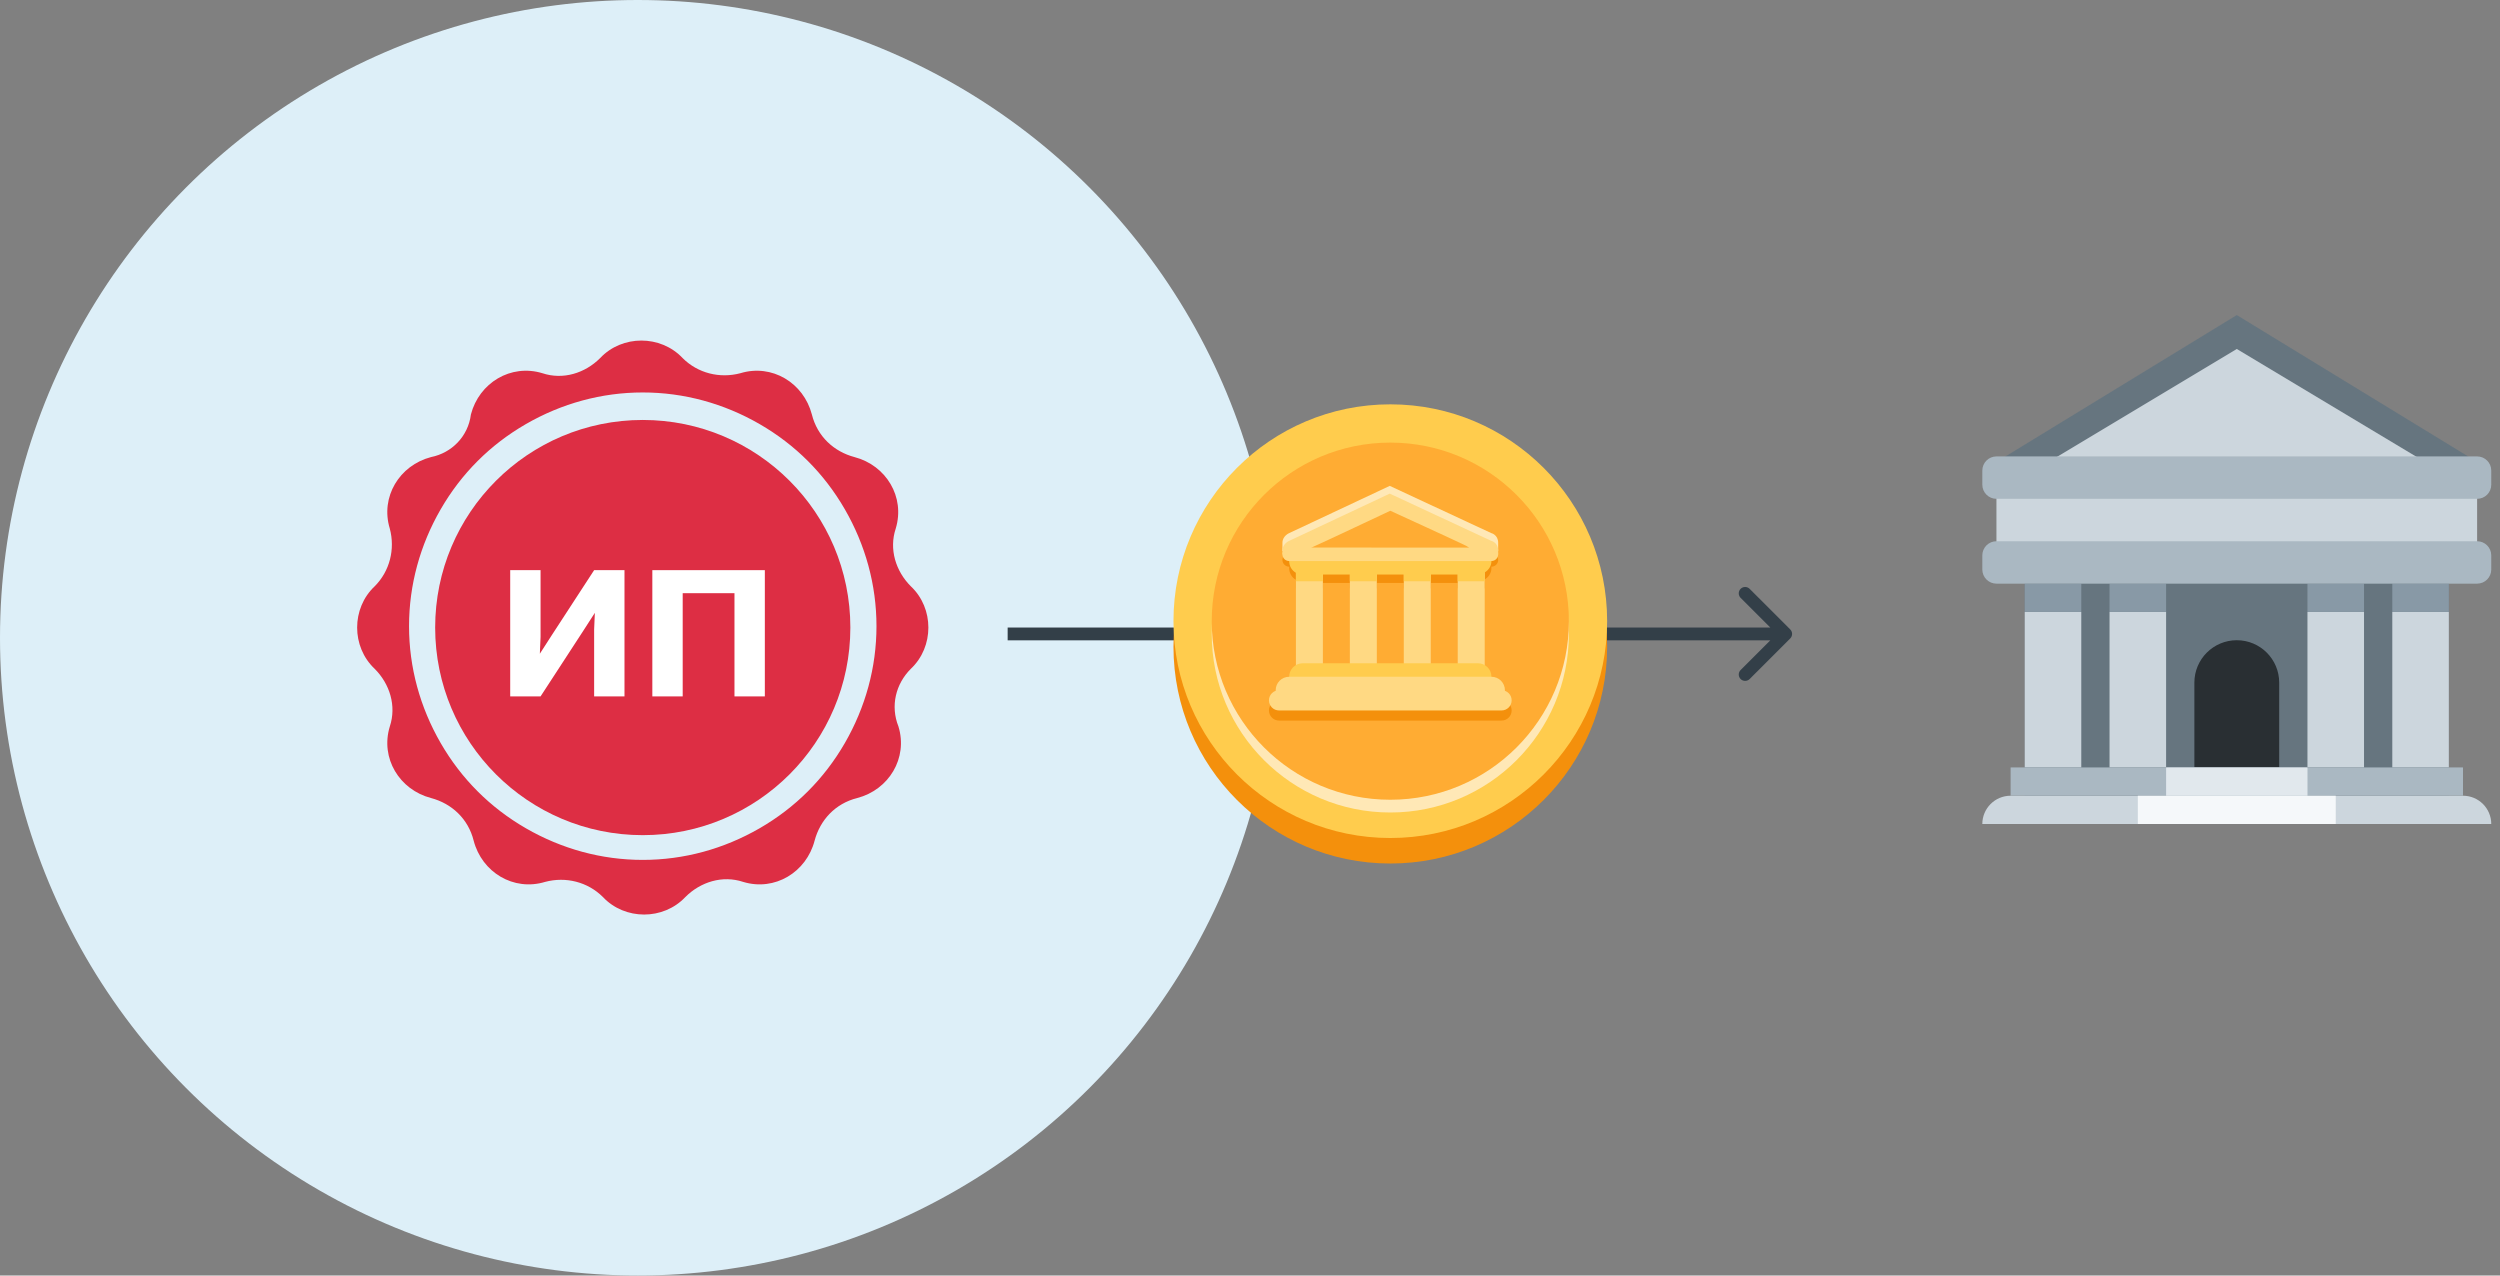
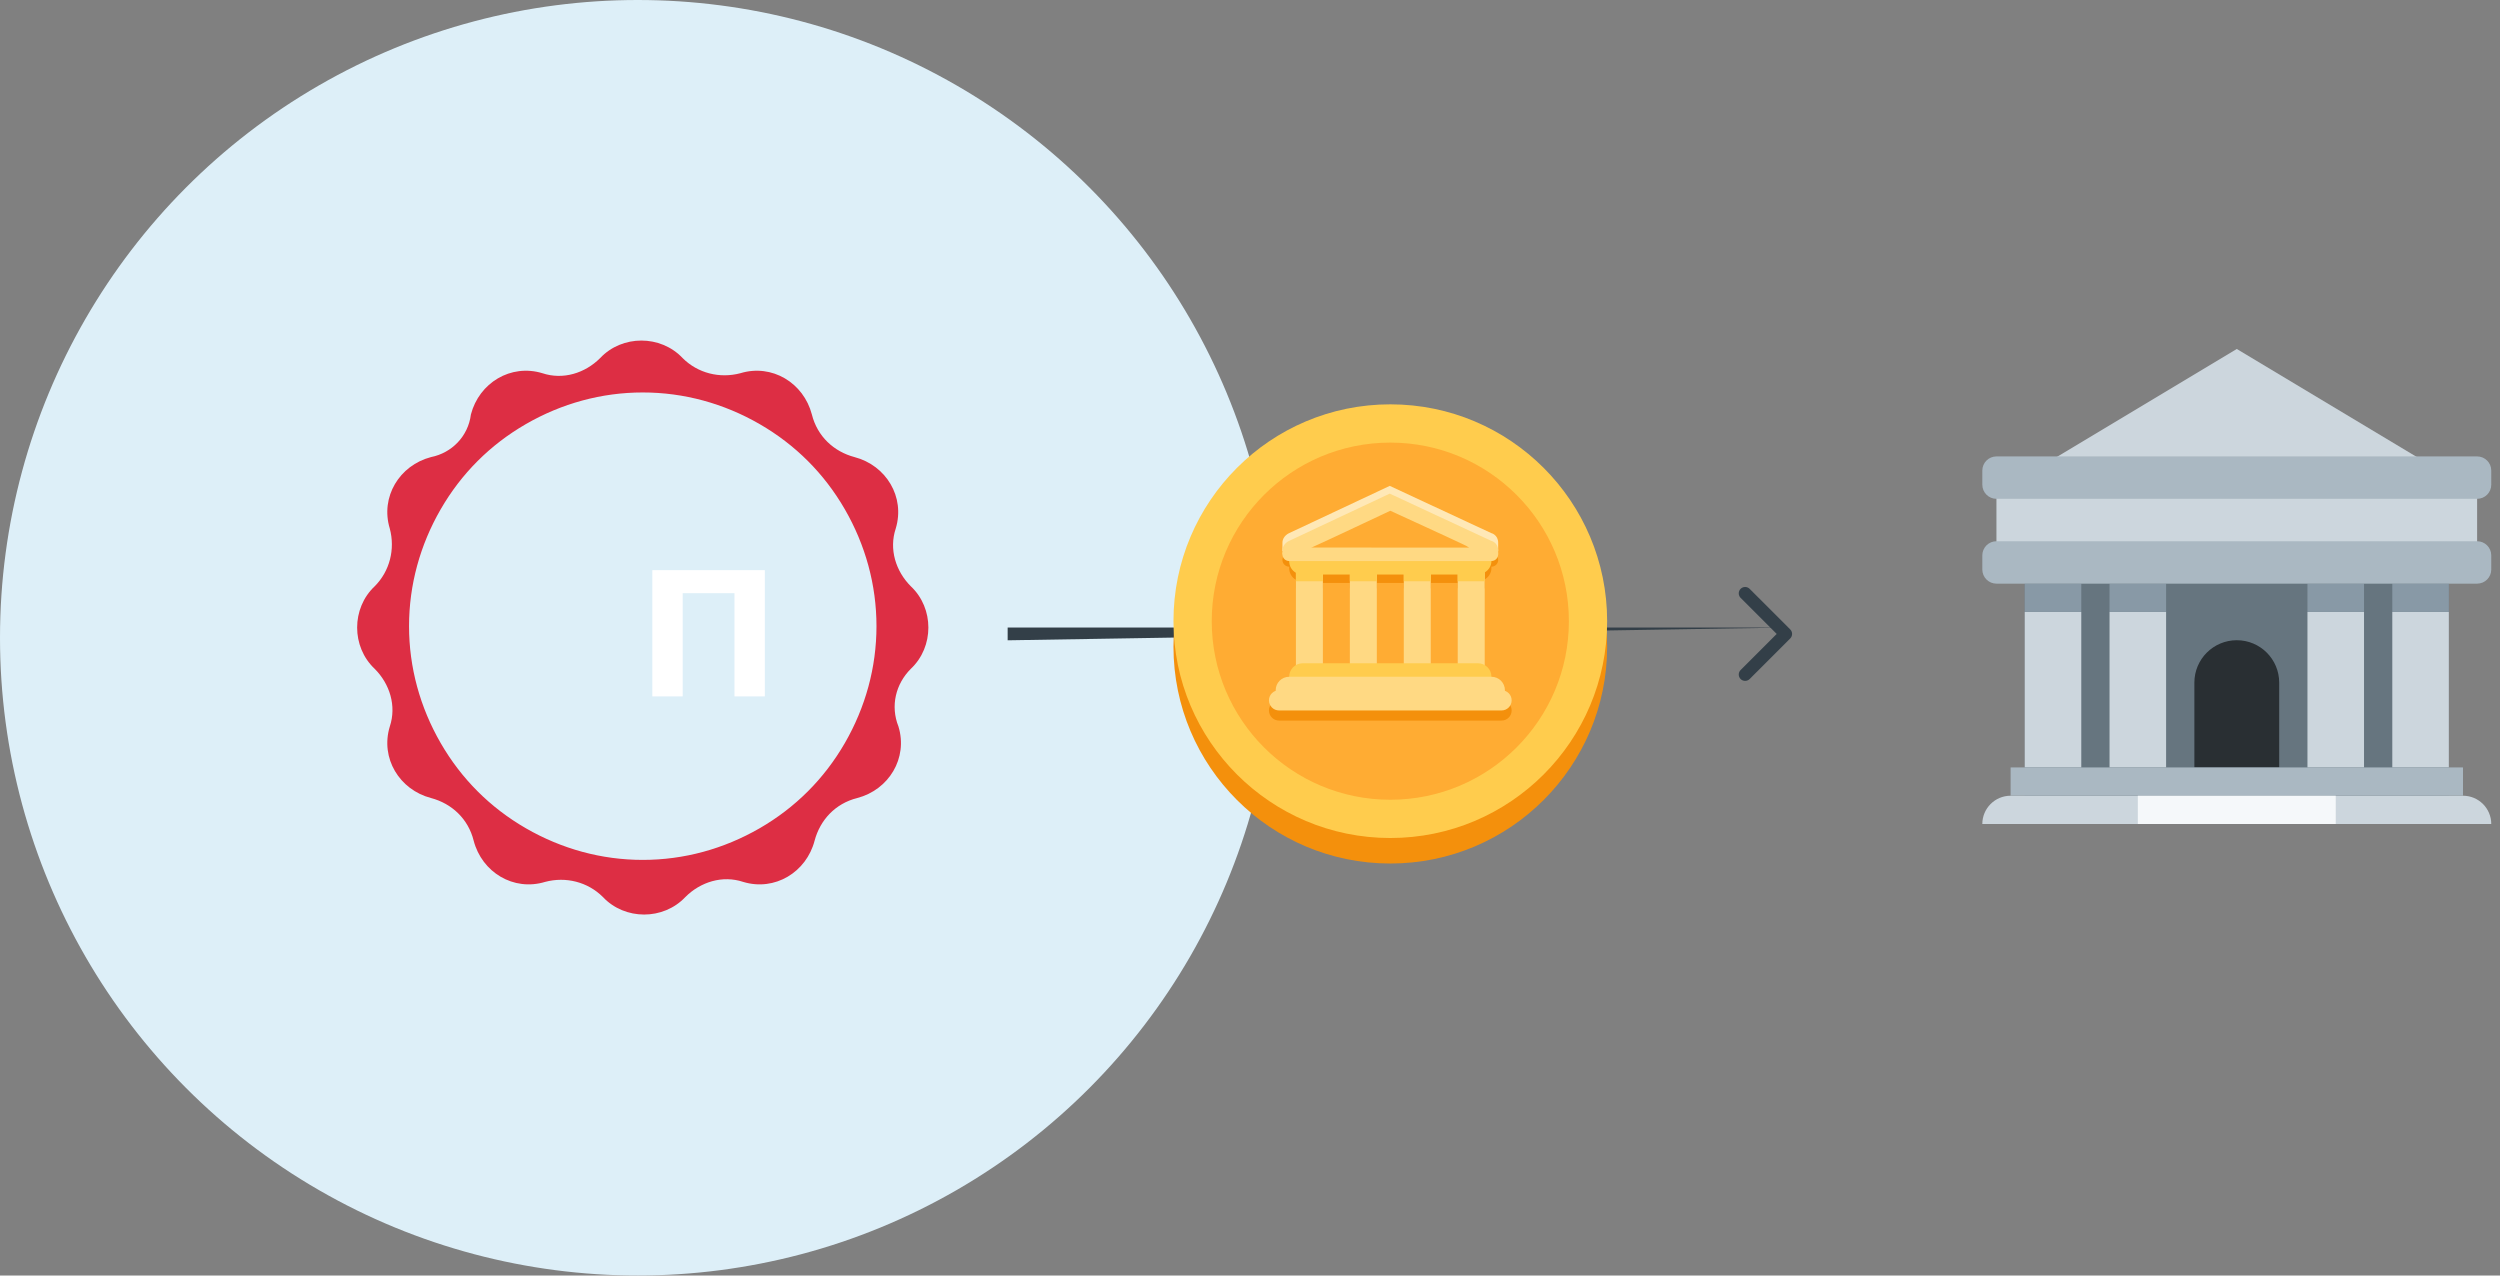
<svg xmlns="http://www.w3.org/2000/svg" width="196" height="100" viewBox="0 0 196 100" fill="none">
  <rect x="0" y="0" width="196" height="100" fill="#808080" stroke="none" />
  <circle cx="50" cy="50" r="50" fill="#DDEFF8" />
-   <path d="M140.354 50.054C140.549 49.858 140.549 49.542 140.354 49.347L137.172 46.165C136.976 45.969 136.66 45.969 136.464 46.165C136.269 46.36 136.269 46.676 136.464 46.872L139.293 49.7L136.464 52.529C136.269 52.724 136.269 53.041 136.464 53.236C136.66 53.431 136.976 53.431 137.172 53.236L140.354 50.054ZM79 50.2L140 50.2L140 49.2L79 49.2L79 50.2Z" fill="#333F48" />
+   <path d="M140.354 50.054C140.549 49.858 140.549 49.542 140.354 49.347L137.172 46.165C136.976 45.969 136.66 45.969 136.464 46.165C136.269 46.36 136.269 46.676 136.464 46.872L139.293 49.7L136.464 52.529C136.269 52.724 136.269 53.041 136.464 53.236C136.66 53.431 136.976 53.431 137.172 53.236L140.354 50.054ZM79 50.2L140 49.2L79 49.2L79 50.2Z" fill="#333F48" />
  <path d="M109 67.7C118.389 67.7 126 60.089 126 50.7C126 41.311 118.389 33.7 109 33.7C99.611 33.7 92 41.311 92 50.7C92 60.089 99.611 67.7 109 67.7Z" fill="#F4900C" />
  <path d="M109 65.7C118.389 65.7 126 58.089 126 48.7C126 39.311 118.389 31.7 109 31.7C99.611 31.7 92 39.311 92 48.7C92 58.089 99.611 65.7 109 65.7Z" fill="#FFCC4D" />
-   <path d="M109 63.7C116.732 63.7 123 57.432 123 49.7C123 41.968 116.732 35.7 109 35.7C101.268 35.7 95 41.968 95 49.7C95 57.432 101.268 63.7 109 63.7Z" fill="#FFE8B6" />
  <path d="M109 62.7C116.732 62.7 123 56.432 123 48.7C123 40.968 116.732 34.7 109 34.7C101.268 34.7 95 40.968 95 48.7C95 56.432 101.268 62.7 109 62.7Z" fill="#FFAC33" />
  <path d="M100.543 42.556C100.543 42.011 101.078 41.793 101.078 41.793L108.956 38.093L116.909 41.793C116.909 41.793 117.457 41.915 117.457 42.56V43.201H100.543V42.556Z" fill="#FFE8B6" />
  <path d="M116.929 44.536C116.929 43.953 116.424 43.48 115.802 43.48H102.129C101.506 43.48 101.072 43.953 101.072 44.536C101.072 44.934 101.276 45.276 101.601 45.456V46.123H103.715V45.593H105.829V46.123H107.943V45.593H110.057V46.123H112.171V45.593H114.285V46.123H116.4V45.429C116.717 45.242 116.929 44.913 116.929 44.536ZM118.514 55.7C118.514 56.139 118.159 56.493 117.721 56.493H100.279C99.841 56.493 99.486 56.139 99.486 55.7C99.486 55.263 99.841 54.907 100.279 54.907H117.722C118.159 54.907 118.514 55.263 118.514 55.7Z" fill="#F4900C" />
  <path d="M117.457 43.9C117.457 44.192 117.221 44.429 116.928 44.429H101.071C100.779 44.429 100.542 44.192 100.542 43.9C100.542 43.608 100.779 43.371 101.071 43.371L116.928 43.374C117.221 43.375 117.457 43.608 117.457 43.9ZM103.186 44.514H114.815V45.7H103.186V44.514Z" fill="#F4900C" />
  <path d="M103.714 52.529C103.714 53.113 103.398 53.586 103.009 53.586H102.304C101.915 53.586 101.599 53.113 101.599 52.529V44.515C101.599 43.931 101.915 43.458 102.304 43.458H103.009C103.398 43.458 103.714 43.931 103.714 44.515V52.529ZM116.4 52.529C116.4 53.113 116.085 53.586 115.695 53.586H114.99C114.601 53.586 114.285 53.113 114.285 52.529V44.515C114.285 43.931 114.6 43.458 114.99 43.458H115.695C116.084 43.458 116.4 43.931 116.4 44.515V52.529ZM107.943 52.529C107.943 53.113 107.627 53.586 107.238 53.586H106.533C106.144 53.586 105.828 53.113 105.828 52.529V44.515C105.828 43.931 106.144 43.458 106.533 43.458H107.238C107.627 43.458 107.943 43.931 107.943 44.515V52.529ZM112.171 52.529C112.171 53.113 111.855 53.586 111.466 53.586H110.762C110.373 53.586 110.057 53.113 110.057 52.529V44.515C110.057 43.931 110.373 43.458 110.762 43.458H111.466C111.855 43.458 112.171 43.931 112.171 44.515V52.529Z" fill="#FFD983" />
  <path d="M116.929 53.057C116.929 53.641 116.456 54.114 115.872 54.114H102.129C101.545 54.114 101.072 53.641 101.072 53.057C101.072 52.473 101.545 52 102.129 52H115.872C116.455 52 116.929 52.473 116.929 53.057Z" fill="#FFCC4D" />
  <path d="M117.986 54.115C117.986 54.699 117.513 55.172 116.929 55.172H101.071C100.487 55.172 100.014 54.699 100.014 54.115C100.014 53.531 100.487 53.058 101.071 53.058H116.928C117.512 53.058 117.986 53.531 117.986 54.115Z" fill="#FFD983" />
  <path d="M118.514 54.907C118.514 55.345 118.159 55.7 117.721 55.7H100.279C99.841 55.7 99.486 55.345 99.486 54.907C99.486 54.469 99.841 54.114 100.279 54.114H117.722C118.159 54.114 118.514 54.469 118.514 54.907Z" fill="#FFD983" />
  <path d="M116.929 43.986C116.929 43.402 116.424 42.929 115.802 42.929H102.129C101.506 42.929 101.072 43.402 101.072 43.986C101.072 44.383 101.276 44.725 101.601 44.906V45.572H103.715V45.043H105.829V45.572H107.943V45.043H110.057V45.572H112.171V45.043H114.285V45.572H116.4V44.879C116.717 44.691 116.929 44.362 116.929 43.986Z" fill="#FFCC4D" />
  <path d="M100.543 43.163C100.543 42.618 101.078 42.4 101.078 42.4L108.956 38.7L116.909 42.4C116.909 42.4 117.457 42.522 117.457 43.167V43.458H100.543V43.163Z" fill="#FFD983" />
  <path d="M109 40.043C109 40.043 103.545 42.614 103.001 42.846C102.456 43.077 102.638 43.457 103.002 43.457H114.972C115.534 43.457 115.401 43.028 114.955 42.796C114.509 42.565 109 40.043 109 40.043Z" fill="#FFAC33" />
  <path d="M117.457 43.457C117.457 43.749 117.221 43.986 116.928 43.986H101.071C100.779 43.986 100.542 43.749 100.542 43.457C100.542 43.165 100.779 42.928 101.071 42.928L116.928 42.931C117.221 42.932 117.457 43.165 117.457 43.457Z" fill="#FFD983" />
  <path d="M158.738 42.434H191.989V62.385H158.738V42.434Z" fill="#66757F" />
  <path d="M157.631 62.385H193.098C194.322 62.385 195.315 63.378 195.315 64.602H155.414C155.414 63.378 156.407 62.385 157.631 62.385Z" fill="#CCD6DD" />
  <path d="M175.364 50.193C173.528 50.193 172.039 51.681 172.039 53.518V60.168H178.689V53.518C178.689 51.681 177.201 50.193 175.364 50.193Z" fill="#292F33" />
  <path d="M158.738 47.976H163.172V60.167H158.738V47.976ZM165.388 47.976H169.822V60.167H165.388V47.976ZM187.556 47.976H191.989V60.167H187.556V47.976ZM180.905 47.976H185.339V60.167H180.905V47.976Z" fill="#CCD6DD" />
  <path d="M157.631 60.167H193.098V62.384H157.631V60.167Z" fill="#AAB8C2" />
-   <path d="M195.315 36.892L175.364 24.7L155.414 36.892H195.315Z" fill="#66757F" />
  <path d="M175.365 27.36L157.631 38.001V42.434H193.098V38.001L175.365 27.36Z" fill="#CCD6DD" />
  <path d="M158.738 45.759H163.172V47.975H158.738V45.759ZM165.388 45.759H169.822V47.975H165.388V45.759ZM180.905 45.759H185.339V47.975H180.905V45.759ZM187.556 45.759H191.989V47.975H187.556V45.759Z" fill="#8899A6" />
  <path d="M156.521 38.001H194.206V43.542H156.521V38.001Z" fill="#CCD6DD" />
  <path d="M195.315 38C195.315 38.612 194.819 39.108 194.207 39.108H156.522C155.911 39.108 155.414 38.612 155.414 38V36.892C155.414 36.28 155.911 35.783 156.522 35.783H194.207C194.819 35.783 195.315 36.28 195.315 36.892V38ZM195.315 44.65C195.315 45.262 194.819 45.758 194.207 45.758H156.522C155.911 45.758 155.414 45.262 155.414 44.65V43.542C155.414 42.93 155.911 42.433 156.522 42.433H194.207C194.819 42.433 195.315 42.93 195.315 43.542V44.65Z" fill="#AAB8C2" />
-   <path d="M169.823 60.167H180.907V62.384H169.823V60.167Z" fill="#E1E8ED" />
  <path d="M167.605 62.385H183.122V64.602H167.605V62.385Z" fill="#F5F8FA" />
-   <path d="M50.393 65.476C59.381 65.476 66.668 58.189 66.668 49.2C66.668 40.212 59.381 32.925 50.393 32.925C41.404 32.925 34.117 40.212 34.117 49.2C34.117 58.189 41.404 65.476 50.393 65.476Z" fill="#DD2E44" />
  <path d="M71.41 52.434C73.243 50.709 73.243 47.691 71.41 45.967C70.225 44.781 69.686 43.056 70.225 41.44C70.979 38.961 69.47 36.482 66.991 35.835C65.374 35.404 64.081 34.218 63.65 32.494C63.003 30.015 60.524 28.506 58.045 29.26C56.428 29.691 54.704 29.26 53.518 28.074C51.793 26.242 48.776 26.242 47.051 28.074C45.865 29.26 44.141 29.799 42.524 29.26C40.045 28.506 37.566 30.015 36.919 32.494C36.704 34.218 35.41 35.512 33.793 35.835C31.314 36.482 29.805 38.961 30.56 41.44C30.991 43.056 30.56 44.781 29.374 45.967C27.542 47.691 27.542 50.709 29.374 52.434C30.56 53.619 31.099 55.344 30.56 56.961C29.805 59.44 31.314 61.919 33.793 62.566C35.41 62.997 36.704 64.182 37.135 65.907C37.781 68.386 40.261 69.895 42.739 69.14C44.356 68.709 46.081 69.14 47.267 70.326C48.991 72.158 52.009 72.158 53.733 70.326C54.919 69.14 56.644 68.601 58.261 69.14C60.739 69.895 63.219 68.386 63.865 65.907C64.296 64.29 65.482 62.997 67.207 62.566C69.686 61.919 71.195 59.44 70.44 56.961C69.793 55.344 70.225 53.619 71.41 52.434ZM50.392 67.416C47.159 67.416 44.033 66.553 41.23 64.937C38.428 63.32 36.165 61.056 34.548 58.254C32.931 55.452 32.069 52.326 32.069 49.092C32.069 45.859 32.931 42.733 34.548 39.931C36.165 37.128 38.428 34.865 41.23 33.248C44.033 31.631 47.159 30.769 50.392 30.769C53.626 30.769 56.752 31.631 59.554 33.248C62.356 34.865 64.62 37.128 66.237 39.931C67.853 42.733 68.716 45.859 68.716 49.092C68.716 52.326 67.853 55.452 66.237 58.254C64.62 61.056 62.356 63.32 59.554 64.937C56.752 66.553 53.626 67.416 50.392 67.416Z" fill="#DD2E44" />
-   <path d="M40 54.598V44.7H42.38V49.936L42.324 51.252L43.234 49.838L46.58 44.7H48.96V54.598H46.58V49.362L46.636 48.046L45.726 49.46L42.38 54.598H40Z" fill="white" />
  <path d="M51.143 54.598V44.7H59.963V54.598H57.583V46.506H53.523V54.598H51.143Z" fill="white" />
</svg>